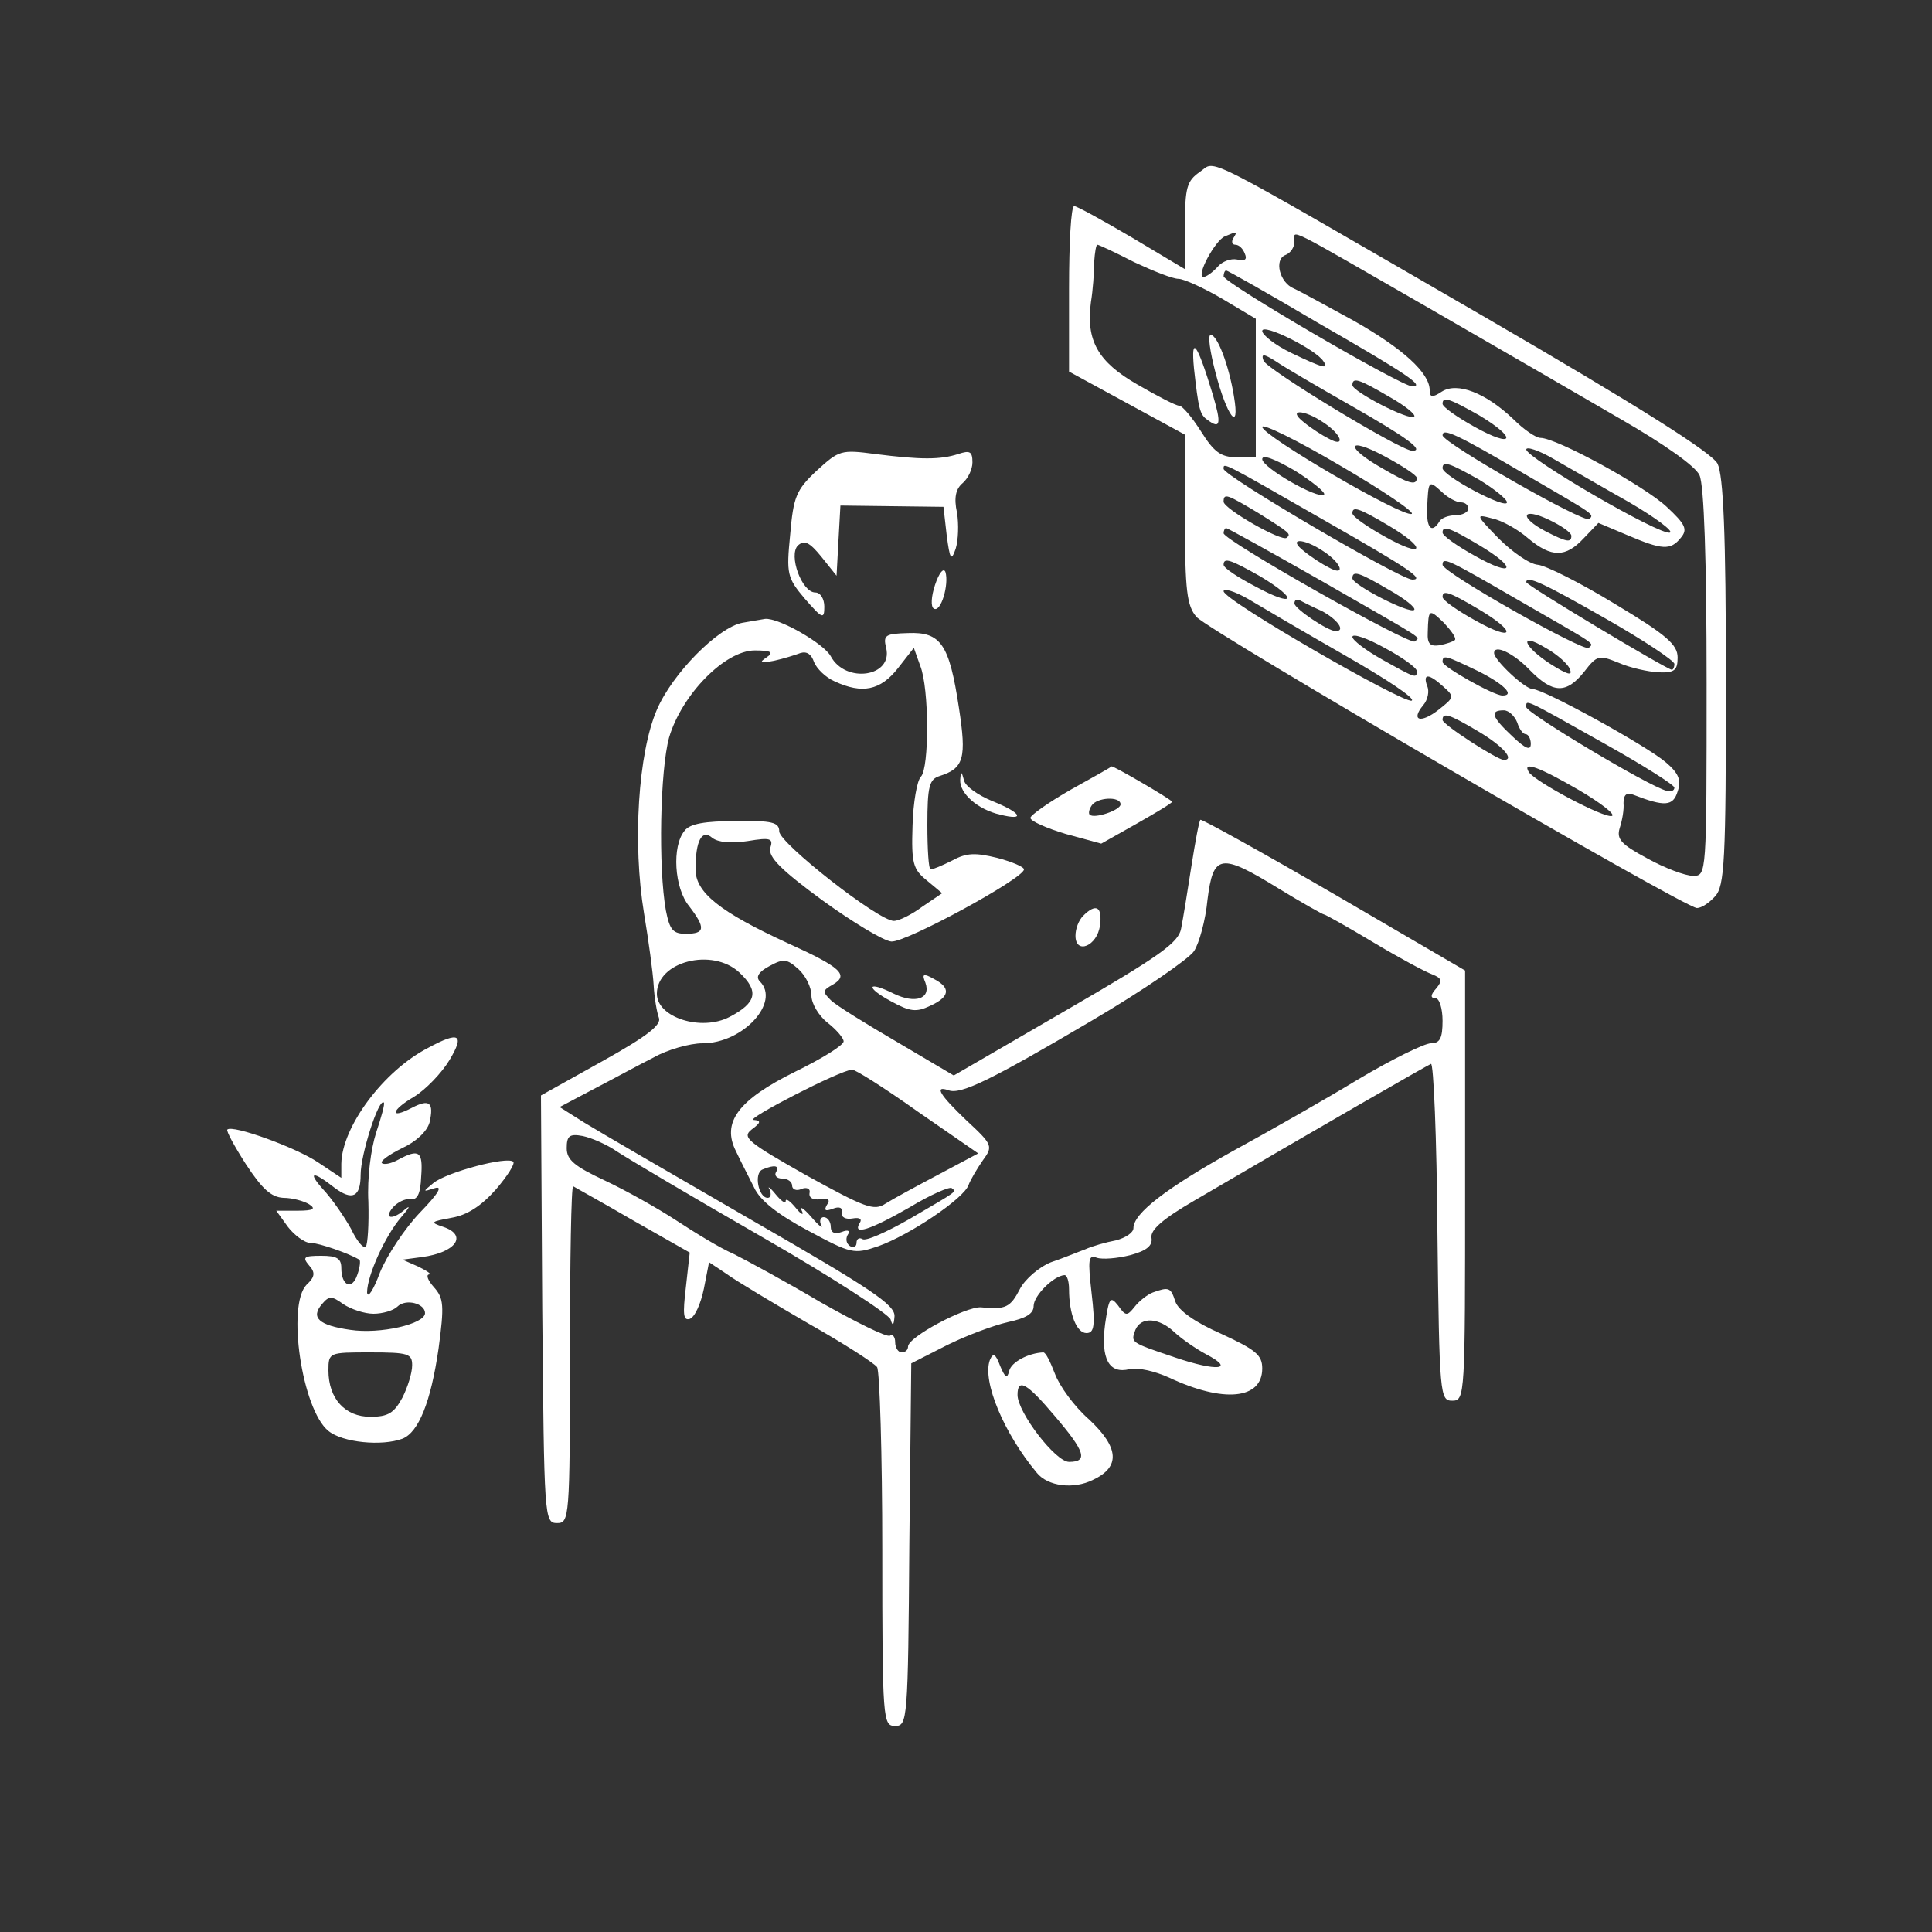
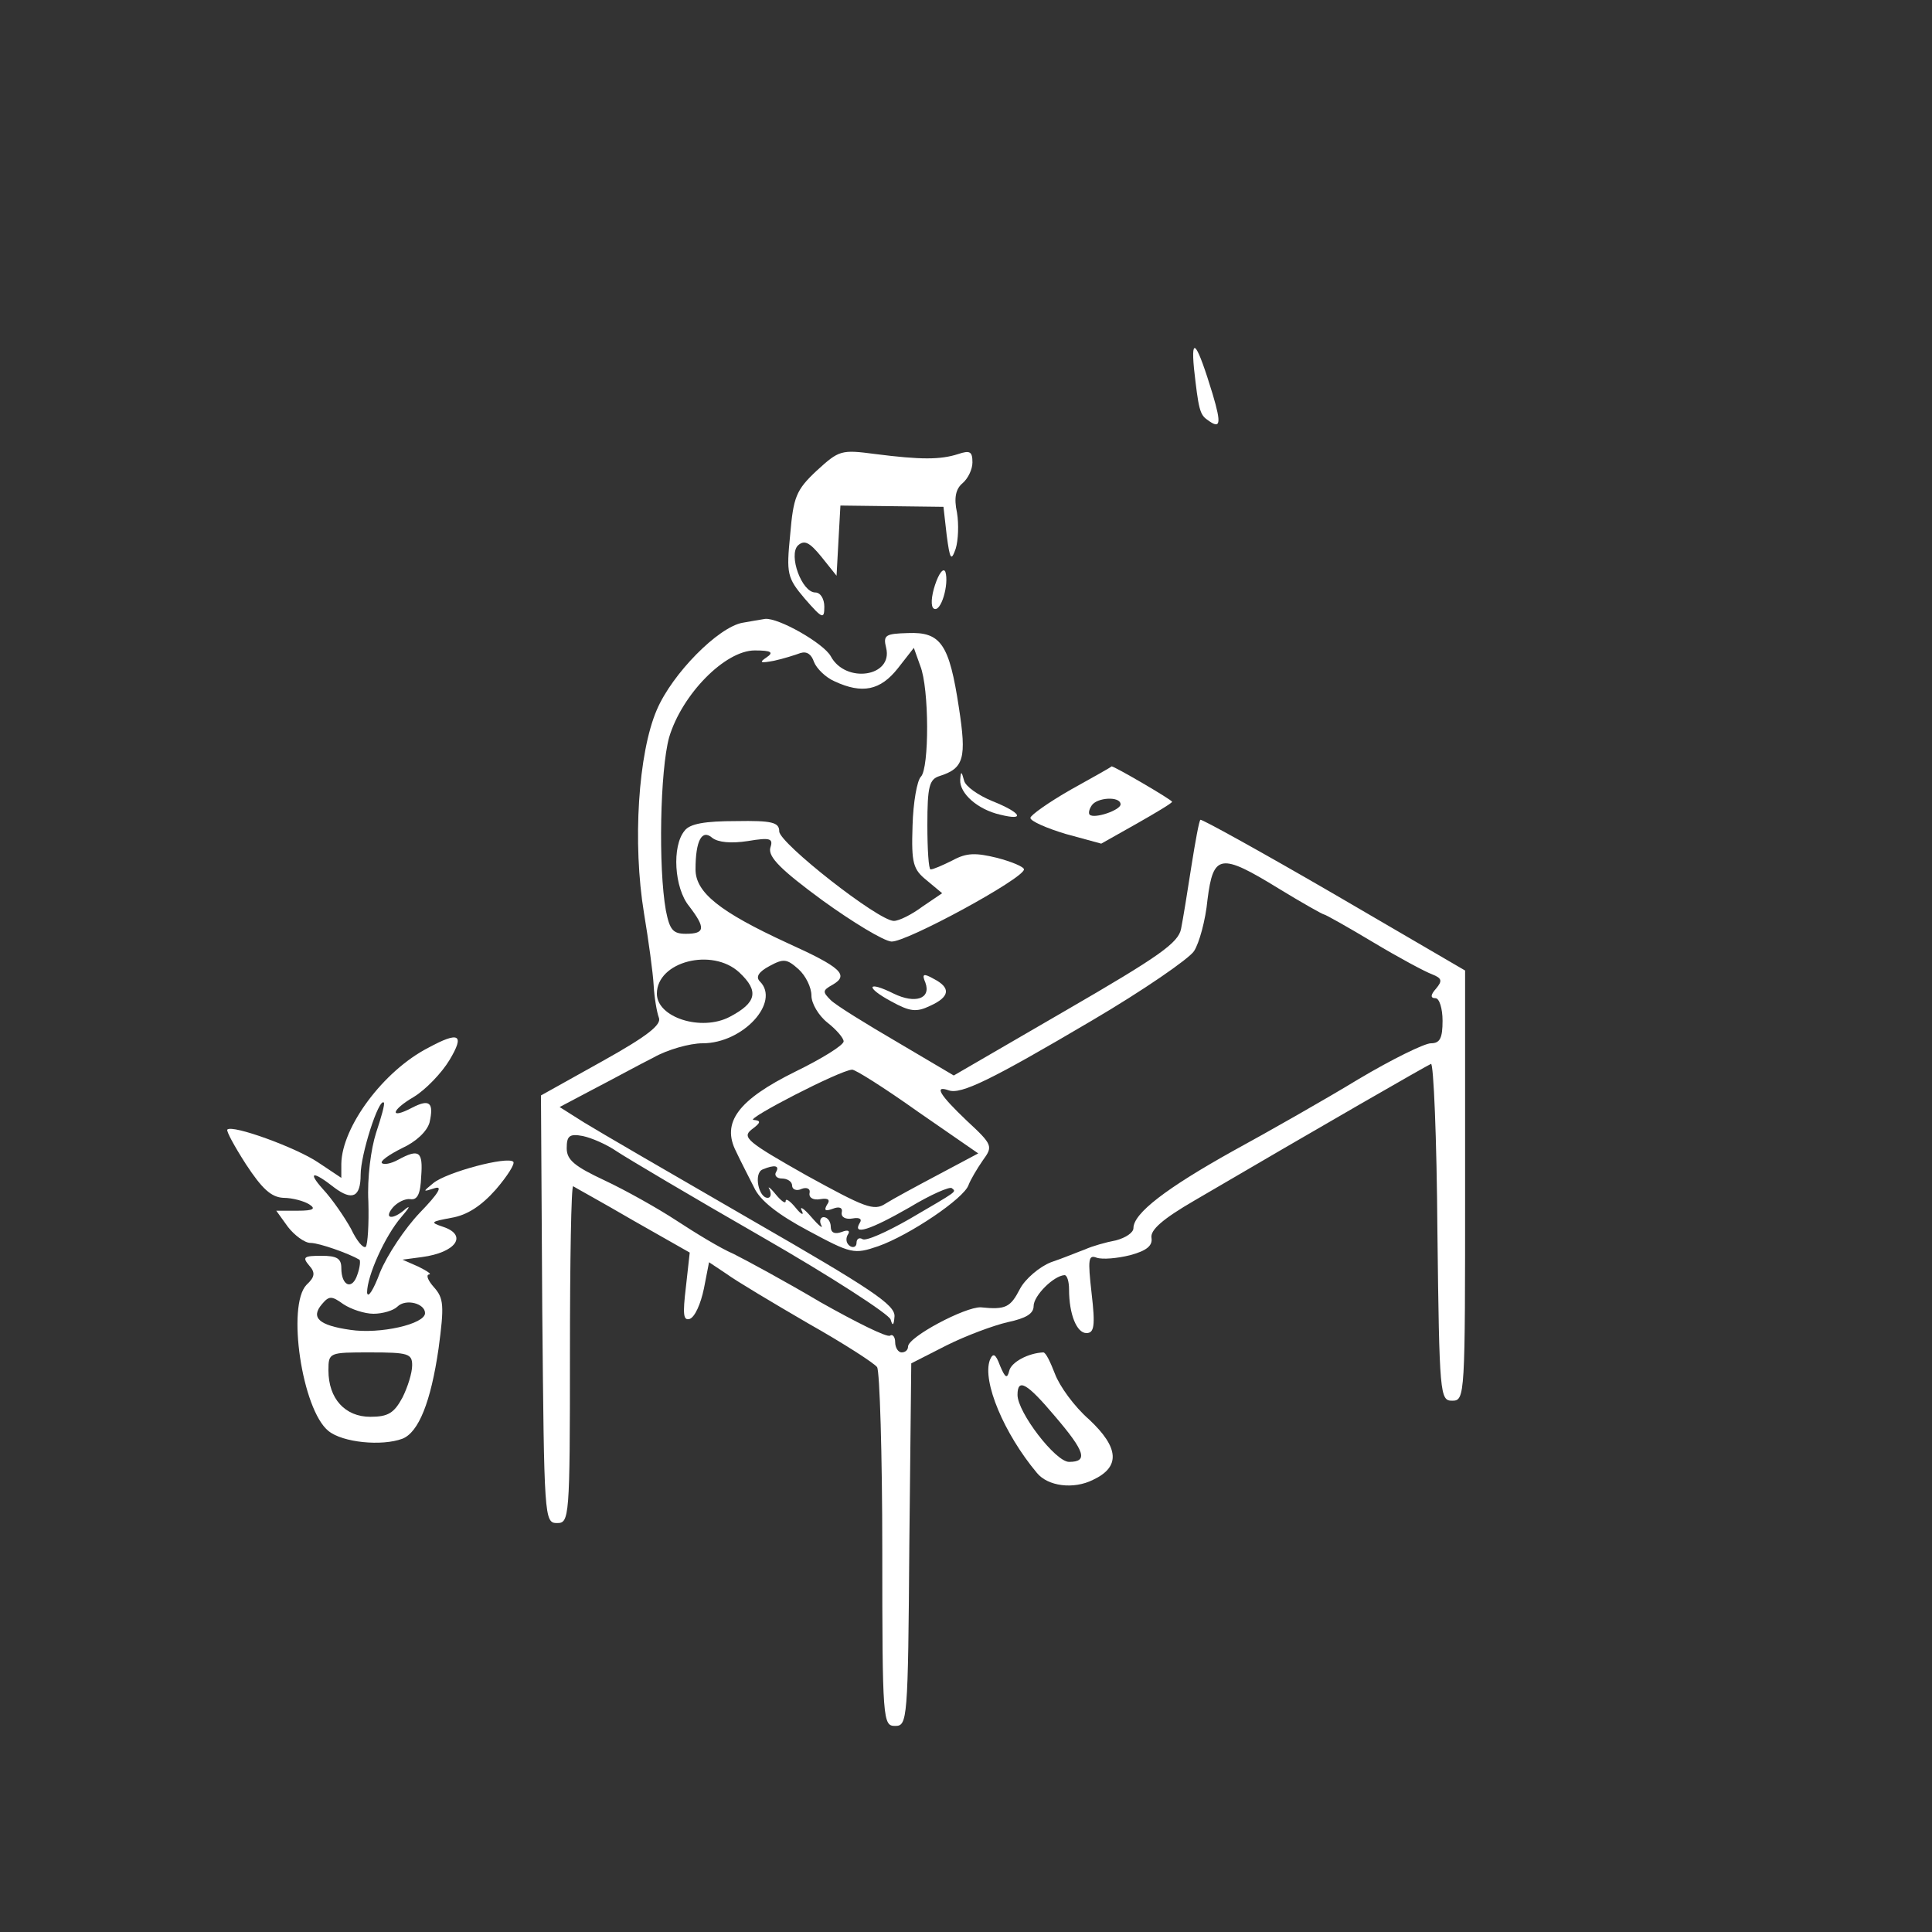
<svg xmlns="http://www.w3.org/2000/svg" version="1.0" width="300pt" height="300pt" viewBox="0 0 300 300" preserveAspectRatio="xMidYMid meet">
  <rect x="0" y="0" width="300" height="300" fill="#333333" stroke="none" />
  <g transform="translate(0,300) scale(0.1,-0.1)" fill="#ffffff" stroke="none">
-     <path d="M1863 2733 c-20 -14 -23 -24 -23 -83 l0 -68 -82 49 c-46 27 -86 49 -90 49 -5 0 -8 -58 -8 -128 l0 -129 90 -49 90 -49 0 -131 c0 -111 3 -135 18 -152 19 -22 758 -452 777 -452 7 0 19 8 28 18 15 16 17 54 17 333 0 233 -4 320 -13 339 -9 17 -119 87 -362 228 -453 262 -415 243 -442 225z m52 -103 c-3 -5 -2 -10 3 -10 6 0 12 -6 15 -14 4 -9 0 -12 -12 -9 -10 2 -23 -3 -30 -11 -8 -9 -18 -16 -22 -16 -13 0 18 57 33 63 19 8 20 8 13 -3z m310 -112 c99 -57 230 -133 292 -169 66 -38 116 -73 122 -87 7 -15 11 -130 11 -322 0 -299 0 -300 -21 -300 -12 0 -44 12 -71 27 -41 22 -48 30 -43 47 4 12 7 29 6 39 0 13 5 17 15 13 49 -19 62 -18 69 5 6 17 2 28 -18 45 -30 26 -190 114 -207 114 -12 0 -60 45 -60 56 0 14 30 0 55 -26 36 -37 57 -38 85 -3 20 26 23 26 53 14 18 -8 46 -14 62 -15 25 -1 30 3 30 23 0 20 -17 35 -97 83 -54 33 -108 60 -120 61 -13 1 -40 20 -61 41 -36 37 -36 38 -10 31 15 -3 40 -17 56 -31 36 -30 58 -30 86 0 l23 24 45 -19 c54 -23 67 -24 83 -4 11 13 7 21 -22 48 -34 32 -171 107 -196 107 -7 0 -26 13 -42 29 -43 41 -87 58 -111 43 -15 -10 -19 -9 -19 2 0 27 -42 65 -118 108 -42 23 -84 46 -93 50 -22 9 -31 45 -13 52 8 3 14 12 14 21 0 19 -20 28 215 -107z m-464 75 c30 -14 60 -26 69 -26 8 0 39 -14 68 -31 l52 -31 0 -107 0 -108 -30 0 c-24 0 -35 8 -55 40 -14 22 -29 40 -34 40 -5 0 -34 15 -65 33 -61 35 -80 68 -72 128 3 18 5 46 5 62 1 15 3 27 5 27 2 0 28 -12 57 -27z m285 -94 c141 -81 167 -99 147 -99 -17 0 -293 161 -293 171 0 5 2 9 4 9 2 0 66 -36 142 -81z m9 -60 c9 -13 0 -11 -50 13 -25 12 -45 28 -45 34 0 13 84 -29 95 -47z m43 -69 c86 -49 115 -70 95 -70 -18 0 -227 127 -231 140 -4 11 0 11 19 -1 13 -9 66 -40 117 -69z m59 14 c25 -14 42 -28 39 -31 -7 -7 -96 39 -96 49 0 13 11 9 57 -18z m140 -29 c60 -36 54 -52 -7 -18 -27 15 -50 31 -50 36 0 12 11 8 57 -18z m-242 -11 c29 -19 35 -40 8 -25 -10 5 -27 16 -38 25 -27 21 -1 21 30 0z m137 -142 c-15 -5 -231 121 -232 135 0 6 55 -21 121 -60 67 -39 117 -73 111 -75z m177 61 c110 -64 106 -61 99 -69 -8 -7 -227 118 -228 130 0 12 22 2 129 -61z m-169 -5 c0 -13 -13 -9 -54 15 -58 33 -55 50 3 19 28 -15 51 -30 51 -34z m330 -38 c41 -24 69 -45 63 -47 -15 -5 -223 116 -223 129 0 5 19 -1 43 -15 23 -13 76 -44 117 -67z m-474 12 c-9 -8 -96 42 -96 55 0 8 20 0 51 -18 27 -17 48 -34 45 -37z m4 -42 c128 -73 153 -90 133 -90 -18 0 -293 161 -293 172 0 10 -4 12 160 -82z m237 65 c23 -14 43 -30 43 -35 0 -12 -100 41 -100 53 0 12 11 8 57 -18z m-29 -35 c7 0 12 -4 12 -10 0 -5 -9 -10 -19 -10 -11 0 -23 -4 -26 -10 -12 -19 -20 -10 -19 20 2 44 2 45 22 27 10 -10 24 -17 30 -17z m-315 -16 c51 -32 52 -33 45 -39 -7 -7 -98 45 -98 56 0 14 6 11 53 -17z m203 -20 c61 -36 56 -52 -6 -17 -27 15 -50 31 -50 36 0 11 9 9 56 -19z m284 -16 c0 -11 -7 -10 -40 7 -42 22 -37 38 5 18 19 -9 35 -20 35 -25z m-388 -70 c167 -96 153 -86 145 -94 -7 -7 -297 157 -297 168 0 4 2 8 4 8 2 0 69 -37 148 -82z m244 56 c61 -36 56 -52 -6 -17 -27 15 -50 31 -50 36 0 11 9 9 56 -19z m-241 -10 c29 -19 35 -40 8 -25 -10 5 -27 16 -38 25 -27 21 -1 21 30 0z m-98 -39 c60 -36 54 -49 -7 -16 -27 14 -50 29 -50 34 0 12 11 8 57 -18z m401 -37 c125 -72 117 -66 109 -74 -7 -7 -227 117 -227 129 0 13 9 8 118 -55z m-201 16 c25 -14 42 -28 39 -31 -7 -7 -96 39 -96 49 0 13 11 9 57 -18z m337 -45 c58 -33 106 -65 106 -70 0 -5 -2 -9 -4 -9 -7 0 -226 131 -226 136 0 11 26 -1 124 -57z m-405 -57 c63 -36 110 -67 103 -70 -14 -4 -292 156 -292 170 0 5 17 0 38 -12 20 -12 88 -52 151 -88z m207 72 c61 -36 56 -52 -6 -17 -27 15 -50 31 -50 36 0 11 9 9 56 -19z m-243 -3 c24 -13 37 -31 21 -31 -12 0 -64 35 -64 43 0 5 3 7 8 5 4 -2 19 -10 35 -17z m206 -45 c-2 -2 -13 -6 -24 -8 -14 -2 -19 2 -18 20 1 37 2 37 25 15 12 -13 20 -24 17 -27z m-59 -48 c0 -12 -2 -11 -54 18 -25 14 -46 30 -46 35 0 6 23 -2 50 -17 28 -15 50 -31 50 -36z m238 2 c4 -10 -5 -7 -29 8 -44 28 -52 52 -9 26 18 -10 36 -26 38 -34z m-143 -2 c40 -20 58 -38 38 -38 -14 0 -93 45 -93 52 0 12 5 10 55 -14z m-54 -24 c18 -16 17 -17 -7 -36 -28 -22 -44 -17 -24 7 7 8 10 22 6 30 -7 20 3 19 25 -1z m251 -89 c59 -33 108 -64 108 -68 0 -5 -6 -7 -12 -5 -28 7 -218 121 -218 130 0 12 -6 15 122 -57z m-136 33 c3 -10 9 -18 13 -18 4 0 8 -7 8 -15 0 -11 -8 -8 -29 12 -32 30 -35 40 -13 40 8 0 17 -9 21 -19z m-60 -14 c37 -22 57 -44 39 -44 -10 0 -95 55 -95 62 0 12 9 10 56 -18z m156 -91 c34 -20 57 -38 51 -40 -12 -4 -119 53 -129 68 -11 18 16 8 78 -28z" />
-     <path d="M1887 2423 c18 -70 39 -97 29 -38 -8 49 -26 95 -36 95 -5 0 -1 -26 7 -57z" />
    <path d="M1854 2428 c7 -63 9 -72 21 -80 20 -15 22 -7 8 40 -24 79 -34 93 -29 40z" />
    <path d="M1268 2269 c-32 -30 -36 -41 -41 -99 -6 -61 -5 -67 23 -100 27 -31 30 -32 30 -12 0 12 -6 22 -14 22 -21 0 -42 58 -27 73 10 9 18 5 36 -17 l24 -30 3 55 3 54 80 -1 80 -1 5 -44 c5 -38 7 -41 14 -21 4 13 5 38 2 56 -5 23 -2 37 9 46 8 7 15 21 15 32 0 17 -4 19 -22 13 -28 -9 -58 -9 -129 0 -53 7 -56 6 -91 -26z" />
    <path d="M1452 2092 c-6 -18 -7 -34 -2 -37 11 -7 24 38 18 57 -3 7 -10 -2 -16 -20z" />
    <path d="M1153 2033 c-38 -7 -109 -79 -133 -135 -29 -67 -38 -207 -20 -316 7 -42 14 -93 15 -112 1 -19 5 -42 8 -50 5 -11 -18 -29 -88 -68 l-95 -53 2 -332 c3 -324 3 -332 23 -332 19 0 20 7 20 263 0 144 2 261 5 260 3 -2 45 -25 93 -53 l88 -50 -6 -54 c-5 -42 -4 -52 6 -49 8 3 17 23 22 47 l8 41 27 -18 c15 -11 72 -45 127 -77 55 -31 103 -62 107 -68 4 -7 8 -135 8 -284 0 -266 1 -273 20 -273 19 0 20 8 22 282 l3 281 55 28 c30 15 73 31 95 36 28 6 40 13 40 25 0 16 31 47 48 48 4 0 7 -10 7 -22 0 -39 12 -68 27 -68 12 0 14 11 8 62 -6 53 -5 60 8 55 9 -3 32 -1 52 4 26 7 35 15 33 27 -2 12 17 29 67 58 198 116 360 209 367 212 4 2 9 -115 10 -260 3 -255 4 -263 23 -263 20 0 20 7 20 334 l0 334 -204 119 c-112 65 -206 117 -207 115 -2 -1 -8 -34 -14 -72 -6 -39 -13 -82 -16 -97 -4 -22 -34 -43 -179 -127 l-174 -101 -88 52 c-48 28 -95 57 -103 65 -13 13 -13 15 3 24 26 15 13 27 -71 65 -104 48 -142 78 -142 114 0 45 10 63 26 49 9 -7 29 -9 55 -5 36 6 40 4 35 -11 -3 -14 17 -34 81 -81 47 -34 95 -63 107 -64 22 -2 206 98 206 112 0 4 -19 12 -42 18 -33 8 -47 8 -69 -4 -16 -8 -30 -14 -34 -14 -3 0 -5 31 -5 69 0 60 3 71 19 76 38 12 42 28 30 106 -15 99 -28 118 -79 116 -35 -1 -39 -3 -34 -23 11 -45 -63 -56 -86 -13 -11 20 -81 60 -102 58 -7 -1 -23 -4 -35 -6z m37 -54 c-12 -8 -9 -9 12 -5 14 3 33 9 41 12 10 3 17 -2 21 -14 4 -10 18 -24 32 -30 43 -20 71 -14 98 20 l25 32 10 -28 c14 -35 14 -159 1 -172 -6 -6 -12 -40 -13 -76 -2 -59 1 -68 22 -85 l24 -20 -31 -21 c-16 -12 -36 -22 -44 -22 -24 0 -178 121 -178 139 0 14 -11 17 -67 16 -48 0 -72 -4 -80 -15 -20 -24 -16 -89 7 -117 26 -34 25 -43 -5 -43 -20 0 -25 6 -31 36 -12 67 -9 218 5 269 20 67 87 135 133 135 26 0 30 -3 18 -11z m796 -359 c36 -22 68 -40 70 -40 2 0 36 -19 76 -43 40 -24 81 -46 92 -50 15 -6 16 -10 6 -22 -9 -10 -9 -15 -1 -15 6 0 11 -16 11 -35 0 -27 -4 -35 -18 -35 -10 0 -61 -25 -113 -56 -51 -31 -139 -81 -194 -111 -104 -58 -155 -97 -155 -120 0 -7 -12 -15 -27 -19 -16 -3 -37 -9 -48 -14 -11 -4 -35 -14 -53 -20 -18 -7 -40 -26 -48 -41 -15 -29 -22 -33 -61 -29 -24 1 -113 -46 -113 -61 0 -5 -4 -9 -10 -9 -5 0 -10 7 -10 16 0 8 -4 13 -8 10 -5 -3 -53 21 -108 52 -54 32 -115 65 -135 75 -21 9 -60 33 -89 52 -29 19 -79 47 -111 62 -47 22 -59 32 -59 50 0 19 4 23 25 19 14 -3 37 -13 53 -24 15 -10 116 -70 224 -132 108 -62 199 -121 201 -129 3 -11 5 -9 6 5 1 18 -37 43 -221 149 -123 71 -240 139 -261 152 l-38 24 53 28 c29 15 71 38 93 49 21 12 56 22 76 22 63 0 121 64 89 96 -7 7 -2 15 15 24 22 12 27 11 45 -5 11 -10 20 -28 20 -41 0 -12 11 -31 25 -42 14 -11 25 -24 25 -29 0 -6 -34 -27 -75 -47 -89 -44 -115 -79 -92 -124 7 -15 20 -40 28 -56 9 -20 37 -42 84 -67 67 -36 71 -37 109 -24 48 17 133 74 140 95 3 8 13 25 22 38 16 22 16 24 -25 62 -42 40 -51 55 -28 47 19 -7 66 16 222 108 80 47 151 96 159 108 8 12 18 48 21 80 9 71 20 73 111 17z m-838 -130 c31 -29 27 -47 -15 -69 -44 -23 -113 -1 -113 36 0 50 86 72 128 33z m277 -216 l94 -65 -62 -33 c-34 -18 -71 -38 -82 -45 -18 -12 -32 -6 -123 44 -92 52 -100 59 -85 71 15 11 15 14 3 15 -13 1 134 77 153 78 4 1 50 -28 102 -65z m-220 -94 c-3 -5 1 -10 9 -10 9 0 16 -5 16 -11 0 -6 7 -9 15 -5 8 3 14 0 12 -7 -1 -7 6 -11 17 -9 12 2 16 -1 10 -9 -5 -9 -2 -10 9 -6 10 4 16 2 14 -6 -1 -7 6 -11 17 -9 11 2 15 -1 11 -7 -12 -20 16 -11 77 24 33 20 63 33 66 30 7 -6 11 -3 -66 -48 -35 -20 -68 -35 -73 -31 -5 3 -9 0 -9 -6 0 -6 -5 -8 -10 -5 -6 4 -7 11 -4 17 5 7 1 9 -9 5 -11 -4 -17 -1 -17 8 0 8 -5 15 -11 15 -5 0 -7 -6 -4 -12 4 -7 -3 -2 -15 12 -12 14 -19 18 -15 10 4 -8 -1 -6 -9 4 -9 11 -16 16 -16 11 0 -5 -7 0 -16 11 -8 10 -13 13 -9 7 3 -7 2 -13 -3 -13 -14 0 -22 38 -8 44 19 8 27 6 21 -4z" />
    <path d="M1663 1774 c-35 -20 -63 -40 -63 -44 0 -5 25 -16 55 -25 l55 -15 55 31 c30 17 55 32 55 34 0 3 -91 56 -94 55 0 -1 -29 -17 -63 -36z m77 -23 c0 -9 -41 -23 -48 -16 -2 2 -1 8 3 14 8 13 45 15 45 2z" />
    <path d="M1491 1789 c-1 -21 27 -46 62 -54 40 -10 33 3 -12 21 -22 9 -42 23 -44 32 -4 15 -5 15 -6 1z" />
-     <path d="M1682 1578 c-7 -7 -12 -20 -12 -31 0 -30 34 -16 38 16 4 29 -6 35 -26 15z" />
    <path d="M1437 1474 c9 -25 -16 -33 -49 -17 -42 21 -45 10 -4 -12 29 -16 39 -17 60 -7 31 14 33 28 6 42 -16 9 -19 8 -13 -6z" />
    <path d="M665 1373 c-70 -36 -134 -123 -135 -180 l0 -22 -36 24 c-34 23 -133 59 -141 51 -2 -2 11 -26 29 -54 25 -38 39 -51 58 -52 14 0 32 -5 40 -10 11 -7 7 -10 -18 -10 l-33 0 18 -25 c10 -13 26 -25 35 -25 14 0 61 -17 76 -26 2 -1 1 -12 -3 -23 -8 -25 -25 -18 -25 10 0 15 -7 19 -31 19 -27 0 -30 -2 -19 -15 10 -11 9 -18 -4 -30 -31 -32 -7 -194 34 -227 22 -18 83 -24 115 -12 25 10 44 57 56 140 9 67 8 78 -7 95 -9 10 -13 19 -8 20 5 0 -2 5 -16 12 l-25 11 30 4 c53 7 72 34 33 47 -21 7 -19 8 13 14 24 4 46 18 69 44 18 21 30 40 27 43 -9 9 -103 -16 -124 -33 -17 -14 -17 -14 2 -8 13 4 6 -8 -23 -38 -23 -24 -51 -66 -62 -93 -10 -27 -19 -41 -20 -31 0 26 28 88 53 117 12 14 15 19 7 13 -20 -18 -35 -16 -20 2 7 8 19 14 27 13 11 -2 16 8 17 35 3 39 -3 44 -36 26 -11 -6 -22 -8 -25 -5 -3 3 11 13 31 23 22 10 39 26 43 40 7 31 0 37 -27 23 -36 -19 -33 -4 3 17 18 11 43 37 55 57 24 40 15 45 -33 19z m-81 -132 c-8 -25 -14 -70 -12 -107 1 -35 -1 -66 -4 -70 -4 -3 -14 9 -23 28 -10 18 -29 46 -44 62 -24 27 -15 28 18 2 28 -21 41 -15 41 20 0 31 28 119 36 112 2 -2 -4 -23 -12 -47z m-4 -281 c14 0 31 5 37 11 13 13 43 5 43 -10 0 -17 -70 -33 -116 -26 -49 7 -62 19 -44 40 11 13 15 13 33 0 12 -8 33 -15 47 -15z m60 -80 c0 -12 -7 -34 -15 -50 -13 -24 -22 -30 -50 -30 -39 0 -65 28 -65 72 0 28 1 28 65 28 59 0 65 -2 65 -20z" />
-     <path d="M1790 993 c-8 -3 -21 -13 -28 -22 -12 -15 -14 -15 -26 2 -12 15 -14 12 -20 -29 -7 -54 6 -78 38 -70 12 3 39 -3 61 -13 85 -40 145 -34 145 14 0 21 -10 29 -64 54 -41 18 -66 36 -71 50 -7 22 -10 23 -35 14z m34 -62 c12 -11 34 -26 49 -34 46 -24 17 -27 -48 -5 -71 24 -69 23 -62 43 9 21 37 19 61 -4z" />
    <path d="M1537 888 c-12 -33 22 -114 73 -175 17 -21 57 -26 87 -11 43 20 41 50 -6 94 -23 20 -46 52 -53 71 -7 18 -14 33 -18 33 -23 -1 -50 -15 -53 -29 -3 -12 -6 -11 -14 8 -7 19 -11 21 -16 9z m101 -87 c47 -55 52 -71 22 -71 -21 0 -80 77 -80 104 0 27 15 18 58 -33z" />
  </g>
</svg>